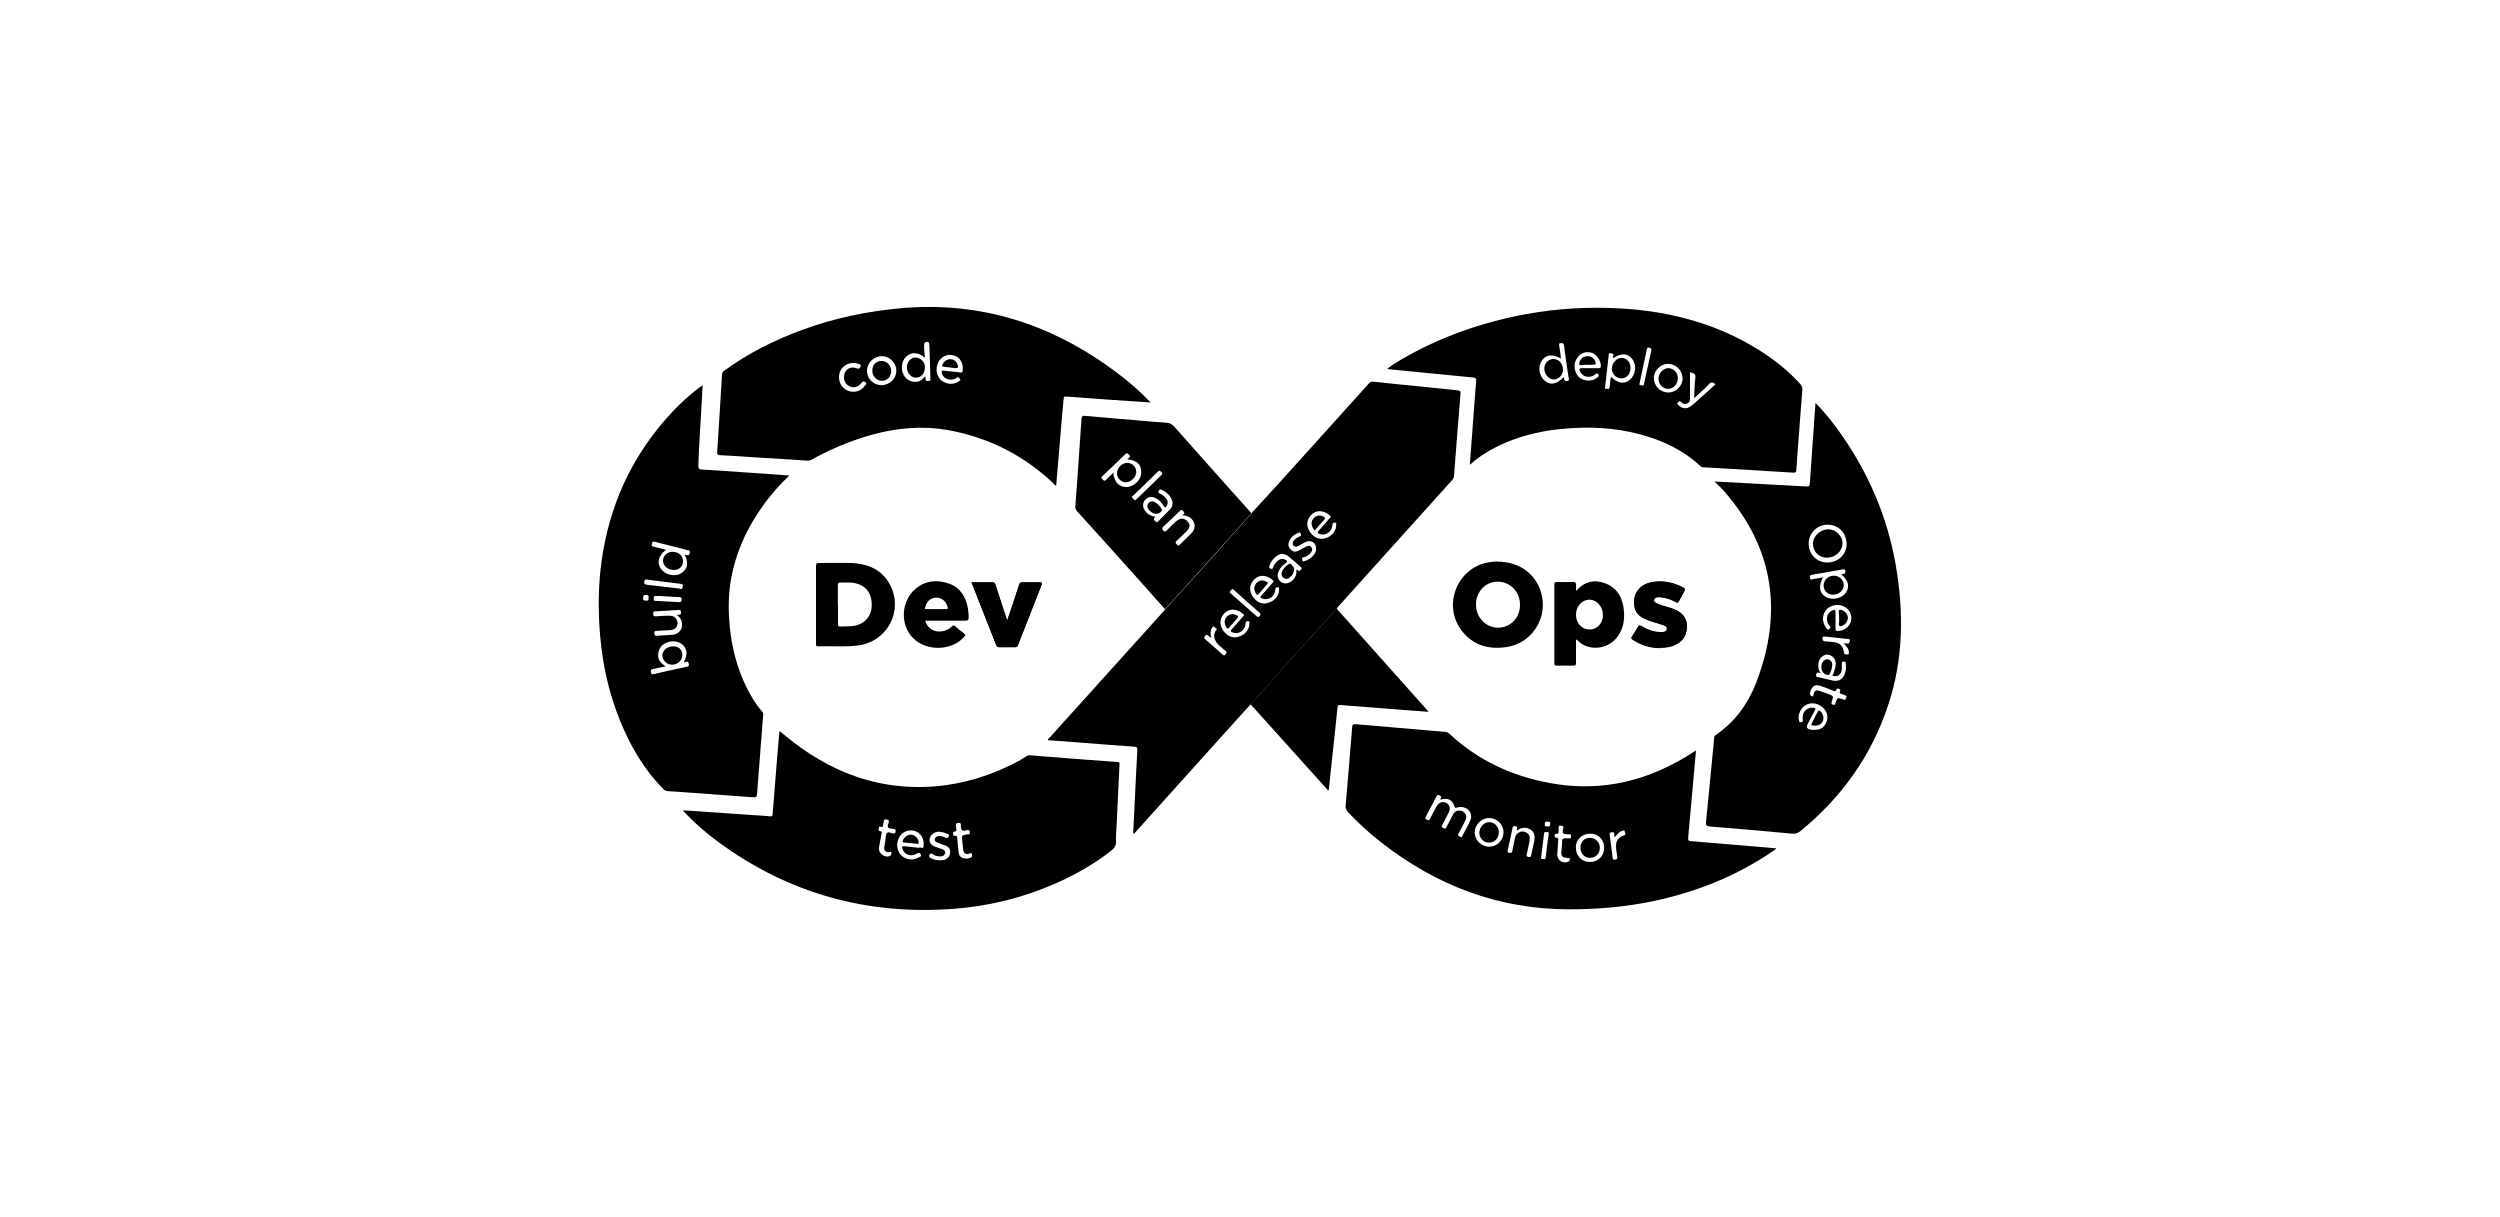
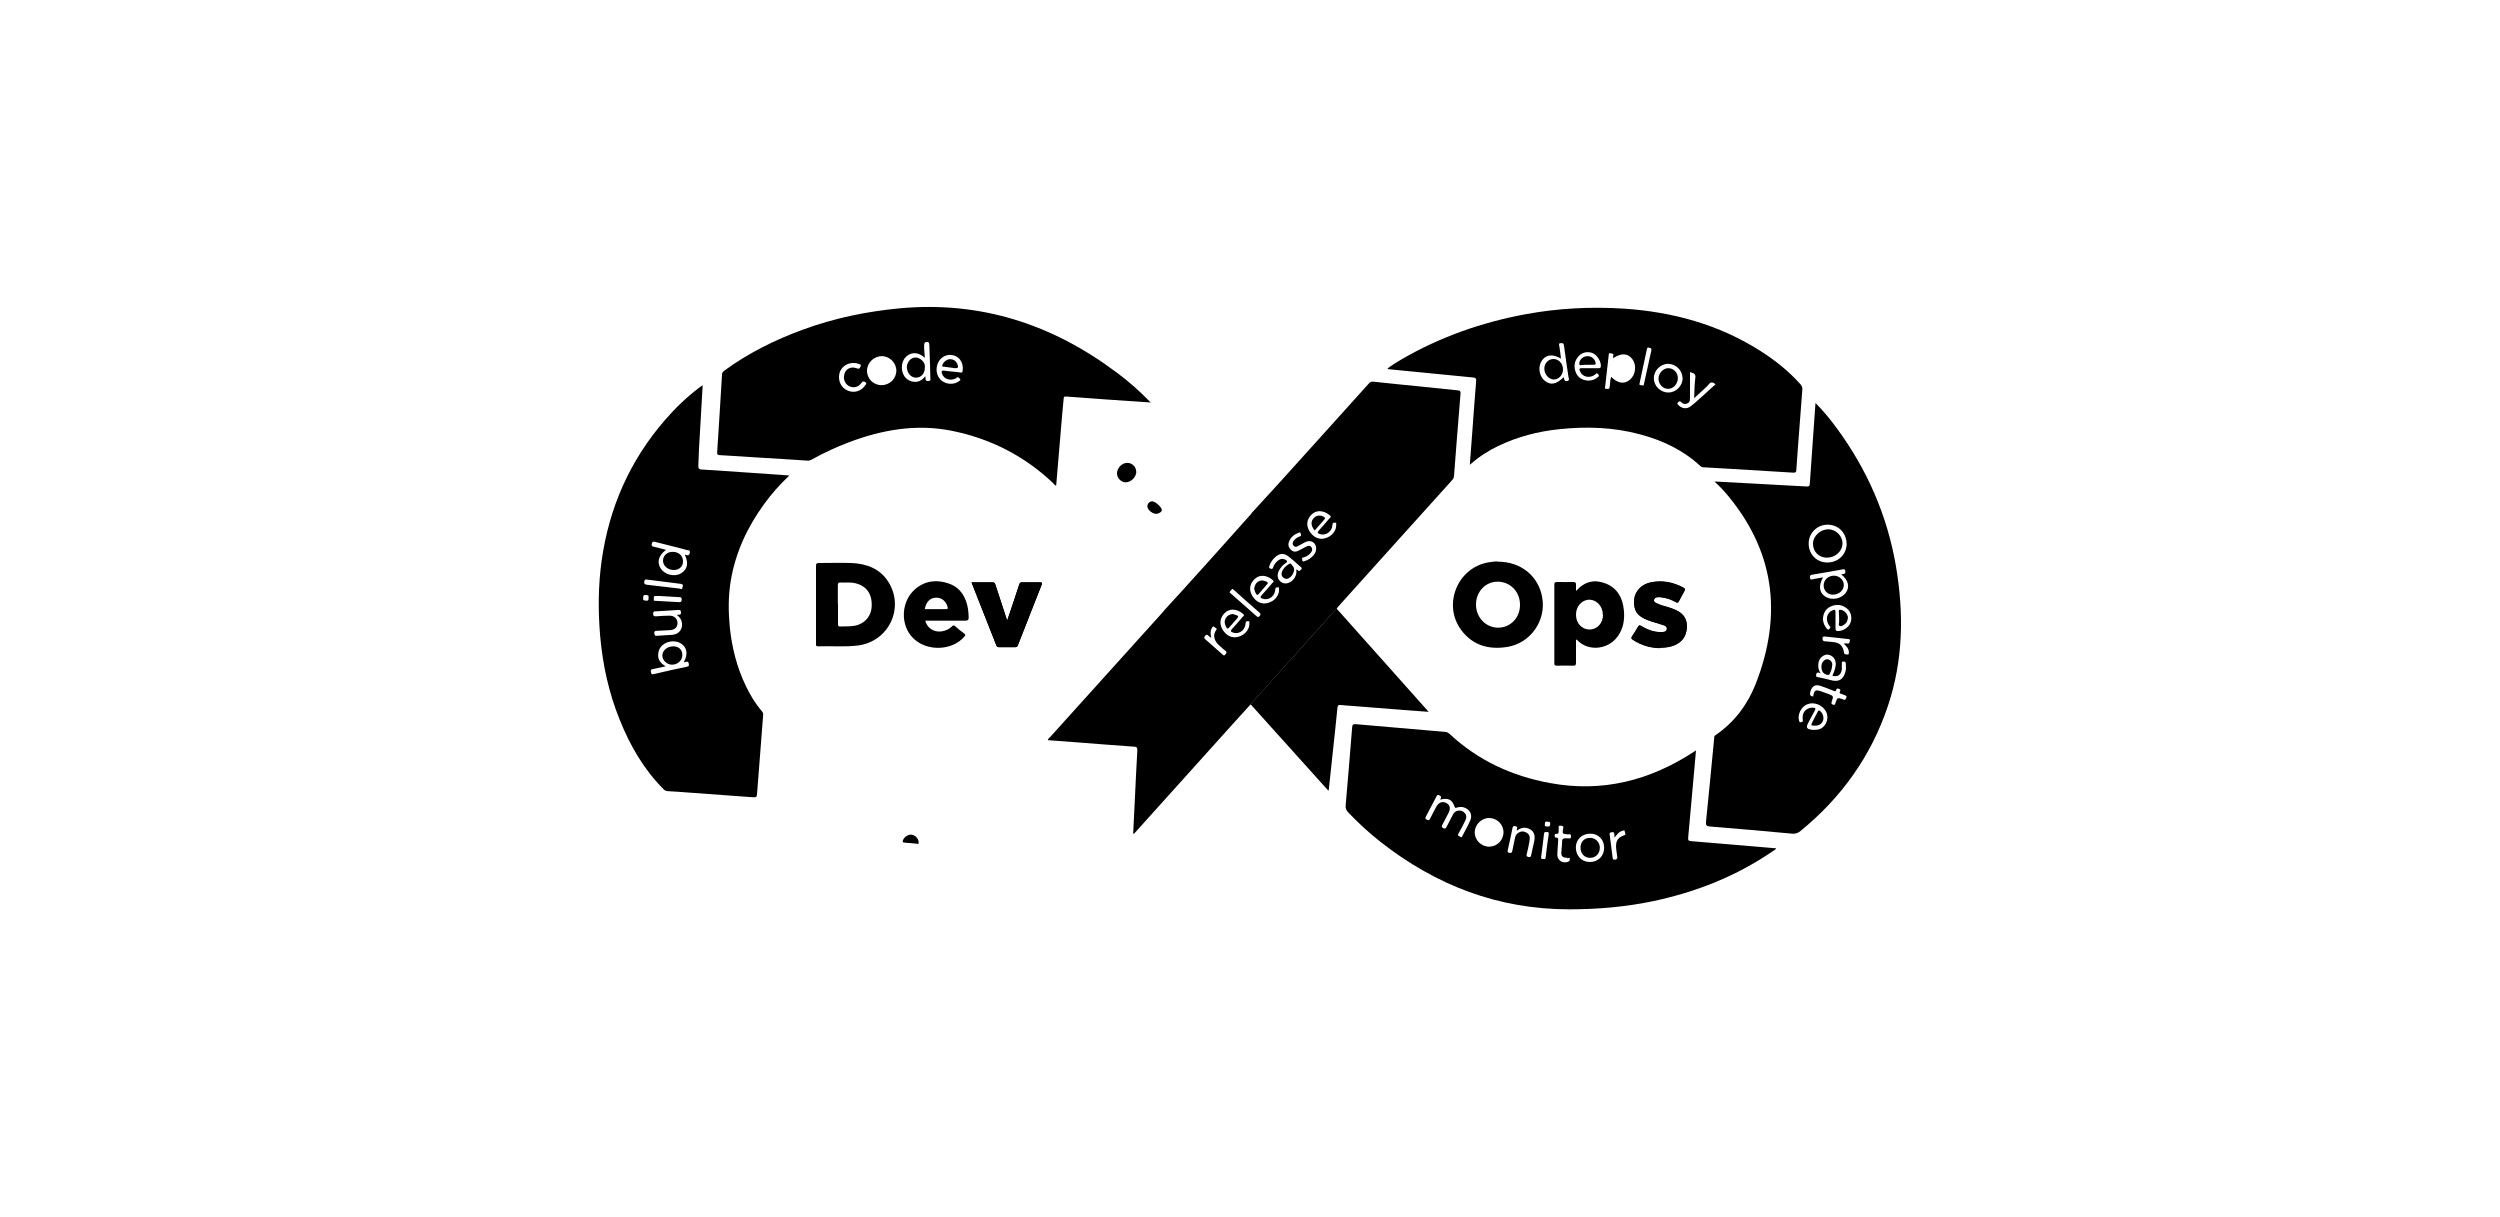
<svg xmlns="http://www.w3.org/2000/svg" id="Layer_1" data-name="Layer 1" viewBox="0 0 150 73">
  <defs>
    <style>      .cls-1 {        stroke-width: 0px;      }    </style>
  </defs>
  <path class="cls-1" d="m99.62,38.87c.32,0,.62-.04.9-.17.43-.2.65-.54.69-1.02.03-.51-.2-.84-.63-1.05-.17-.08-.35-.15-.54-.2-.22-.06-.44-.12-.64-.22-.09-.04-.18-.09-.16-.21.02-.11.11-.15.21-.16.06,0,.12-.01.18,0,.34.03.64.14.93.3.08.04.13.05.17-.05.11-.21.23-.42.34-.63.05-.08.04-.13-.05-.18-.63-.34-1.29-.47-1.99-.32-.57.12-.95.55-.98,1.05-.04.63.18.97.83,1.21.29.11.59.18.88.28.12.04.27.08.25.25-.02.18-.19.18-.32.19-.04,0-.08,0-.12,0-.39-.02-.75-.16-1.08-.36-.09-.06-.14-.07-.21.04-.11.19-.22.38-.35.56-.08.11-.06.15.05.22.5.33,1.06.49,1.64.49Z" />
  <path class="cls-1" d="m58.29,34.94c.51,1.28,1,2.53,1.49,3.78.03.09.09.11.17.11.32,0,.63,0,.95,0,.09,0,.13-.02.17-.11.47-1.21.95-2.43,1.43-3.64.04-.11.02-.14-.1-.14-.36,0-.72,0-1.07,0-.12,0-.15.05-.18.14-.16.5-.33,1-.5,1.51-.07.2-.14.4-.22.65-.24-.74-.47-1.44-.7-2.14-.03-.08-.04-.16-.17-.16-.41,0-.83,0-1.27,0Z" />
  <path class="cls-1" d="m75.09,30.79c.54-.59,1.09-1.19,1.63-1.78,1.8-2,3.61-3.99,5.41-6,.08-.09.15-.12.27-.11,1.01.11,2.01.21,3.02.31.68.07,1.35.14,2.03.21.15.01.2.05.18.22-.14,1.64-.26,3.28-.39,4.92,0,.13-.08.21-.16.3-1.3,1.45-2.61,2.89-3.91,4.34-.96,1.07-1.92,2.14-2.89,3.21-.03.04-.06.08-.08.12-.03.03-.07.06-.1.1-.83.92-1.66,1.84-2.49,2.76-.86.96-1.71,1.91-2.57,2.87-.58.64-1.16,1.27-1.73,1.91-1.74,1.93-3.48,3.87-5.22,5.8-.02.02-.04.06-.1.05.03-.67.07-1.35.1-2.03.05-.99.09-1.98.15-2.97,0-.17-.04-.21-.19-.22-1.15-.08-2.29-.17-3.44-.26-.57-.04-1.15-.09-1.74-.13.02-.1.09-.14.15-.2,2.24-2.48,4.48-4.97,6.72-7.45.06-.06.1-.13.16-.19.35-.39.71-.77,1.06-1.16.96-1.06,1.92-2.12,2.87-3.19.42-.47.84-.94,1.26-1.41Zm4.15,1.54c.55,0,.95-.41.93-.84,0-.05.04-.14-.07-.13-.06,0-.15,0-.15.1,0,.06-.02.12-.03.18-.09.33-.44.51-.74.4-.14-.05-.15-.1-.05-.21.22-.24.43-.48.64-.73.04-.04.13-.08.03-.17-.38-.33-.88-.38-1.21.06-.19.26-.2.55-.05.83.17.31.44.49.68.5Zm-5.21,5.91c.56,0,.96-.42.93-.86,0-.05.03-.13-.07-.11-.06,0-.15,0-.15.1,0,.06-.02.12-.03.18-.09.33-.43.52-.74.4-.14-.05-.15-.1-.05-.21.22-.24.43-.48.64-.73.04-.04.13-.08.03-.17-.37-.33-.88-.39-1.21.06-.19.26-.2.55-.05.83.17.31.43.49.68.5Zm1.77-2.03c.57,0,.97-.42.94-.86,0-.05.03-.13-.07-.11-.06,0-.15,0-.15.1,0,.06-.02.12-.03.18-.09.33-.44.51-.74.4-.14-.05-.15-.1-.05-.21.22-.24.43-.48.64-.73.04-.04.13-.08.03-.17-.38-.34-.9-.38-1.22.08-.19.27-.18.56-.03.83.17.3.43.47.66.48Zm1.98-2.04s.06.01.07.03c.08.1.14.05.21-.02.1-.1.01-.14-.05-.19-.22-.2-.44-.4-.67-.58-.29-.24-.55-.23-.83.02-.16.14-.27.31-.34.51-.03.07-.05.14.06.18.09.03.13.02.16-.08.05-.16.15-.29.28-.4.15-.12.31-.14.48-.04.09.05.11.11,0,.18-.18.11-.31.27-.41.45-.14.27-.1.51.11.68.19.15.47.12.68-.07.19-.17.28-.39.25-.65Zm1.19-1.26c0-.33-.3-.54-.61-.4-.17.07-.32.18-.49.26-.09.05-.18.06-.26-.03-.08-.1-.05-.19,0-.28.1-.14.24-.23.39-.28.11-.04.05-.11.04-.17-.01-.06-.05-.08-.12-.05-.27.11-.49.27-.59.57-.06.18,0,.33.12.45.12.13.28.15.44.07.14-.07.28-.15.42-.22.12-.06.26-.15.37,0,.11.15.02.29-.09.4-.11.11-.26.19-.41.22-.11.03-.04.09-.04.14,0,.06,0,.12.09.09.32-.08.74-.38.74-.76Zm-6.28,5.38c-.08-.07-.13-.1-.18-.14-.07-.06-.12-.11-.2,0-.07.09-.08.13.01.21.34.29.68.6,1.02.9.06.05.1.11.18.01.06-.08.12-.14,0-.23-.12-.08-.22-.19-.33-.28-.28-.23-.48-.61-.22-.95.09-.12-.06-.14-.11-.19-.07-.08-.1,0-.14.05-.12.19-.09.39-.04.63Zm1.25-2.96c-.05.06-.11.11-.15.17-.04.06.03.08.06.11.51.45,1.02.9,1.53,1.35.07.06.12.1.2,0,.07-.09.07-.13-.02-.21-.51-.44-1.01-.89-1.51-1.34-.03-.03-.06-.05-.11-.08Z" />
  <path class="cls-1" d="m102.88,28.89c.77.04,1.51.08,2.24.12,1.1.06,2.2.12,3.3.18.15,0,.16-.06.17-.18.07-1.05.15-2.1.22-3.15.04-.55.08-1.1.12-1.68.49.49.9,1,1.29,1.53,1.81,2.47,3.01,5.21,3.53,8.22.49,2.85.45,5.68-.48,8.44-1.01,3.01-2.79,5.49-5.24,7.49-.15.12-.29.18-.5.16-1.64-.15-3.29-.3-4.94-.43-.2-.02-.25-.08-.23-.28.17-1.67.33-3.34.49-5.01,0-.08,0-.14.08-.19,1.13-.77,1.92-1.83,2.41-3.07,1.64-4.2,1.14-8.07-1.86-11.53-.18-.21-.38-.39-.61-.62Zm6.76,4.86c.65,0,1.15-.48,1.16-1.11,0-.54-.38-1.15-1.14-1.16-.64,0-1.14.51-1.14,1.13,0,.65.48,1.14,1.12,1.14Zm.82.71c.06,0,.08-.02.11-.02.13,0,.17-.06.15-.18-.02-.13-.1-.11-.2-.09-.59.11-1.18.21-1.78.31-.12.02-.16.05-.14.18.02.15.11.11.19.09.19-.03.39-.07.59-.11-.28.51-.23.92.13,1.15.39.26.98.14,1.25-.24.24-.35.14-.75-.3-1.1Zm-1.07,2.76c0,.13.07.32.21.49.11.13.16.04.21-.04.05-.07-.04-.1-.07-.15-.23-.35-.14-.75.21-.9.13-.06.18-.04.18.12,0,.32,0,.63,0,.95,0,.08,0,.17.12.17.32.02.68-.21.78-.5.11-.29.03-.64-.19-.83-.29-.25-.63-.3-.98-.15-.32.14-.48.4-.49.84Zm-.52,6.57c.15,0,.3-.02.43-.1.32-.22.44-.66.26-1-.22-.4-.73-.6-1.13-.43-.38.16-.6.64-.48,1,.02.06.04.1.11.07.05-.02.13-.01.11-.11-.01-.07-.02-.14-.01-.2,0-.33.27-.57.6-.56.15,0,.21.03.12.19-.13.23-.25.47-.38.71-.16.3-.11.39.25.43.04,0,.08,0,.12,0Zm.38-3.39c-.16-.06-.25-.09-.28.08-.03.16.08.14.17.16.24.06.48.1.72.17.57.16.81-.16.89-.62.02-.11,0-.23,0-.35,0-.1-.03-.15-.14-.15-.12,0-.1.07-.1.15,0,.11,0,.22,0,.33-.05.33-.26.47-.57.37.1-.19.16-.39.2-.6.05-.33-.14-.61-.45-.66-.25-.04-.53.19-.58.48-.03.21-.03.41.14.65Zm-.46,1.41c.05-.4.14-.45.5-.32.13.05.26.09.39.14.34.13.34.13.22.48-.04.11,0,.14.08.17.14.05.13-.07.16-.14.11-.29.11-.29.41-.19.01,0,.03,0,.04.02.11.06.14,0,.18-.09.06-.11,0-.14-.09-.17-.07-.03-.14-.06-.21-.08-.09-.02-.12-.07-.07-.15.05-.08.01-.12-.06-.15-.08-.03-.14-.04-.17.07-.02.1-.08.08-.15.05-.25-.1-.51-.2-.77-.29-.33-.12-.53,0-.63.34-.05.18-.01.28.19.29Zm1.82-3.2c.1,0,.16-.01.22,0,.14.03.14-.07.16-.16.03-.11-.06-.1-.12-.11-.46-.05-.91-.1-1.37-.15-.08,0-.15,0-.15.11,0,.1.02.17.14.18.15,0,.3.03.45.04.43.03.63.2.7.63.02.14.12.11.2.12.11.01.09-.07.09-.14,0-.21-.14-.35-.31-.52Z" />
-   <path class="cls-1" d="m40.95,48.62c.54.03,1.04.06,1.53.1.92.06,1.84.13,2.76.19.32.02.63.03.95.07.13.01.17-.03.17-.15.12-1.56.25-3.13.38-4.69,0-.09.02-.17.04-.28.58.5,1.16.94,1.78,1.35,1.56,1.01,3.25,1.69,5.1,1.92,2.44.3,4.75-.15,6.95-1.21.33-.16.65-.33.95-.53.09-.06.17-.08.27-.07,1.74.14,3.48.28,5.22.4.15.01.12.09.12.17-.06,1.19-.11,2.38-.17,3.56-.02.36-.05.71-.04,1.07,0,.23-.1.36-.26.5-1.03.81-2.15,1.45-3.35,1.98-1.95.86-4,1.37-6.12,1.53-5.19.39-9.9-.91-14.1-3.99-.77-.56-1.48-1.18-2.17-1.92Zm14.2,2.24c.08-.06.23.11.26-.06.08-.58-.29-1.02-.85-.97-.35.03-.61.29-.7.66-.09.34.04.73.32.92.31.2.63.21.95.03.06-.03.19-.05.12-.18-.06-.11-.13-.11-.25-.04-.33.2-.71.08-.84-.25-.07-.19-.05-.21.16-.19.27.03.55.06.82.09Zm1.24-.96c-.2,0-.37.05-.5.2-.19.22-.15.53.12.66.16.08.35.12.52.19.1.04.2.1.18.22-.01.12-.1.19-.22.21-.06,0-.12.01-.18,0-.14-.02-.27-.06-.38-.15-.09-.07-.12,0-.15.06-.03.05-.08.09,0,.15.21.18.74.24.98.11.17-.1.25-.24.25-.44,0-.19-.11-.31-.27-.37-.15-.06-.31-.11-.46-.17-.1-.04-.22-.09-.19-.23.03-.13.14-.18.27-.18.14,0,.27.05.39.11.1.05.13-.01.17-.08.06-.09.02-.12-.06-.15-.15-.07-.31-.12-.46-.12Zm-3.66.99c0,.35.36.58.64.48.1-.04.11-.11.11-.2,0-.12-.09-.04-.14-.04-.24,0-.32-.11-.28-.34.02-.14.05-.28.07-.42.02-.13,0-.29.08-.38.1-.12.25.01.39.02.08,0,.12-.01.13-.09,0-.07.04-.16-.08-.18-.12-.02-.27-.01-.35-.08-.09-.09.01-.23.03-.35.02-.12-.06-.12-.13-.14-.08-.02-.15-.02-.17.09,0,.07-.03.13-.04.2,0,.11-.02.2-.17.14-.09-.03-.08.04-.09.09,0,.06-.06.16.04.17.18.02.13.12.11.22-.05.29-.11.58-.15.82Zm5.24.63c.08.01.16-.02.25-.05.12-.03.11-.13.09-.22-.02-.14-.1-.04-.15-.03-.24.05-.33,0-.37-.26-.02-.16-.03-.31-.05-.47-.05-.38-.05-.37.32-.43.06,0,.14.02.13-.08,0-.06.02-.14-.05-.16-.06-.02-.13-.02-.18,0-.26.09-.3-.07-.31-.26,0-.03,0-.06,0-.08,0-.09-.04-.11-.13-.11-.23.01-.17.17-.15.3.01.11.06.22-.12.23-.09,0-.06.09-.06.15,0,.06,0,.11.09.1.16-.02.15.09.16.19.02.27.04.55.08.82.03.24.19.35.44.35Z" />
  <path class="cls-1" d="m42.16,23.13c-.07,1.29-.15,2.55-.22,3.8-.02.34-.02.69-.04,1.03,0,.14.03.2.19.21.95.06,1.91.13,2.86.19.79.05,1.58.11,2.41.17-.57.54-1.07,1.1-1.51,1.71-1.02,1.4-1.73,2.93-2.01,4.64-.15.92-.14,1.85-.05,2.78.13,1.23.43,2.4.97,3.52.26.53.56,1.04.95,1.49.06.07.09.13.08.22-.12,1.55-.24,3.1-.36,4.65-.02.3-.02.31-.33.29-1.23-.09-2.47-.18-3.7-.27-.44-.03-.88-.07-1.32-.09-.12,0-.2-.05-.28-.13-1.18-1.19-2-2.61-2.62-4.16-.65-1.61-1.02-3.29-1.17-5.02-.13-1.51-.12-3.03.09-4.53.45-3.18,1.69-6,3.8-8.43.62-.72,1.3-1.37,2.05-1.94.05-.04.11-.08.2-.14Zm-2.2,9.86c-.46.35-.56.75-.31,1.13.25.37.83.51,1.21.28.39-.23.47-.62.23-1.11.01,0,.03-.01.04,0,.13.05.23.05.26-.13.03-.19-.12-.13-.2-.16-.09-.04-.18-.05-.28-.08-.54-.14-1.07-.27-1.61-.41-.1-.03-.16-.02-.19.11-.02.11-.02.15.1.18.24.05.47.12.74.19Zm1.07,6.74c.26-.47.2-.88-.17-1.12-.37-.24-.96-.14-1.22.22-.11.15-.16.33-.15.52.01.29.19.47.45.63-.28.06-.54.12-.79.17-.12.02-.11.09-.09.18.02.09.02.15.15.12.67-.16,1.35-.31,2.02-.45.1-.02.11-.06.1-.15-.02-.22-.15-.14-.29-.11Zm-.41-2.84c.12-.02.25.03.24-.14,0-.17-.1-.16-.22-.15-.43.03-.86.06-1.29.08-.09,0-.17,0-.16.13,0,.1.01.18.16.17.27-.02.55-.04.82-.04.29,0,.48.18.48.45,0,.25-.17.4-.46.42-.26.01-.52.03-.78.04-.11,0-.17.03-.15.16.02.09.03.16.16.14.31-.03.62-.04.92-.06.42-.03.67-.39.56-.8-.04-.16-.14-.27-.28-.39Zm.19-1.56c.15.06.12-.06.15-.13.05-.13-.03-.15-.12-.17-.69-.09-1.37-.17-2.06-.26-.07,0-.09,0-.11.08-.06.18.02.22.18.24.66.07,1.32.16,1.97.23Zm-1.23.43c-.08,0-.16,0-.25,0-.16,0-.08.13-.1.2-.03.08.03.09.09.09.48.03.96.05,1.44.08.12,0,.13-.05.14-.15,0-.1-.01-.15-.12-.15-.4-.02-.79-.05-1.19-.07Zm-.67.09c.04-.15-.08-.14-.18-.15-.16-.02-.13.11-.14.19-.02.14.07.14.18.15.16.02.15-.08.14-.2Z" />
  <path class="cls-1" d="m101.76,45.02c-.07.77-.13,1.5-.2,2.24-.09,1-.18,2-.27,3-.01.15.02.2.18.21,1.04.08,2.07.18,3.11.26.66.06,1.32.11,1.99.17-.03.08-.11.11-.17.15-2.21,1.52-4.64,2.48-7.26,3.03-1.64.34-3.31.48-4.98.48-4.26,0-7.99-1.43-11.32-4.04-.69-.54-1.34-1.14-1.95-1.78-.11-.12-.17-.24-.15-.42.14-1.56.26-3.13.39-4.69.01-.15.06-.19.21-.18,1.39.12,2.78.24,4.17.36.39.03.78.07,1.17.1.13,0,.21.05.31.14,1.7,1.58,3.72,2.51,5.99,2.93,3.16.59,6.03-.15,8.68-1.89.02-.01.04-.03.11-.07Zm-15.34,2.98s0-.04,0-.05c.07-.1.07-.17-.06-.23-.14-.07-.15.04-.19.1-.21.39-.41.79-.62,1.18-.05.1-.03.14.06.18.09.04.14.06.19-.05.12-.25.25-.49.38-.73.14-.26.37-.34.6-.22.22.11.27.33.13.6-.12.23-.24.47-.36.69-.05.1-.08.15.05.22.13.06.15,0,.2-.09.13-.24.26-.49.38-.73.06-.12.16-.21.3-.23.17-.03.31.02.42.16.11.14.09.29.02.43-.13.27-.27.54-.42.8-.05.1,0,.12.07.15.05.02.11.11.16,0,.17-.33.36-.65.5-.99.13-.33-.06-.65-.41-.75-.14-.04-.28-.03-.42.02-.08.03-.11,0-.13-.07-.14-.42-.39-.54-.86-.41Zm9.83,2.87c0-.49-.34-.85-.83-.85-.5,0-.87.35-.87.83,0,.5.35.87.84.87.5,0,.86-.36.86-.85Zm-6.04-.93c0-.48-.39-.86-.87-.86-.45,0-.85.4-.86.86,0,.46.39.86.87.86.47,0,.86-.38.86-.87Zm.8-.09s0-.05,0-.07c.04-.1.04-.19-.1-.21-.14-.03-.15.06-.17.16-.08.42-.18.84-.27,1.26-.02.09-.03.16.09.18.11.02.16,0,.18-.12.05-.26.11-.52.16-.78.03-.16.12-.27.27-.34.17-.08.33-.04.47.06.19.14.15.34.12.53-.04.25-.1.5-.16.74-.03.12.03.14.12.16.1.02.13-.01.15-.11.06-.29.13-.57.19-.86.07-.39-.06-.63-.36-.74-.26-.1-.48-.03-.7.14Zm3,1.61c-.24.01-.34-.08-.33-.31,0-.16.03-.31.04-.47,0-.39,0-.39.39-.38.05,0,.12.03.14-.04.02-.05.02-.12,0-.16-.05-.08-.14-.03-.21-.04-.29-.02-.3-.04-.26-.31,0-.02.01-.04.02-.06.03-.13-.07-.14-.16-.15-.11-.02-.13.04-.12.13,0,.08,0,.15,0,.23,0,.08-.02.14-.12.13-.07,0-.12,0-.12.09,0,.08,0,.14.1.14.13,0,.11.09.11.18-.02.26-.03.52-.05.78-.03.36.26.6.61.5.11-.03.15-.1.14-.19-.01-.13-.11,0-.15-.04Zm2.86-1.22c0-.07-.01-.13-.01-.2,0-.09-.05-.12-.13-.11-.08.01-.17.02-.15.14.06.47.12.94.18,1.41.01.09.06.11.14.1.2-.03.13-.17.12-.28-.06-.48-.21-.98.45-1.19.11-.03.02-.16.01-.24,0-.09-.09-.03-.13-.02-.22.05-.33.23-.47.39Zm-4.1-.31c-.08-.02-.12,0-.13.1-.05.46-.11.92-.17,1.38-.02.11.01.13.11.13.08,0,.15.04.16-.1.05-.46.11-.91.18-1.36.02-.15-.02-.17-.14-.16Zm.24-.5c.03-.16-.1-.11-.18-.13-.15-.03-.13.09-.14.16-.03.15.1.12.17.13.13.02.15-.06.15-.16Z" />
  <path class="cls-1" d="m69.06,24.15c-.92-.06-1.79-.12-2.66-.18-.82-.06-1.63-.12-2.45-.18-.11,0-.13.04-.13.13-.03.36-.07.71-.1,1.07-.12,1.38-.23,2.76-.35,4.15-.09-.02-.13-.1-.18-.15-1.72-1.63-3.75-2.67-6.07-3.14-2.13-.43-4.17-.07-6.17.68-.77.29-1.52.64-2.24,1.04-.07.04-.15.07-.23.07-1.01-.07-2.02-.13-3.03-.19-.75-.05-1.5-.1-2.24-.14-.13,0-.19-.03-.18-.18.1-1.55.2-3.1.29-4.65,0-.12.06-.18.15-.25,1.44-1.05,3.03-1.84,4.7-2.45,1.87-.69,3.81-1.09,5.8-1.28,4.86-.45,9.16.95,13.03,3.85.73.54,1.41,1.14,2.07,1.83Zm-13.57-2.68c-.49-.44-.92-.29-1.16-.03-.3.32-.29.92.02,1.24.14.14.31.22.51.23.28.02.48-.11.66-.34,0,.05.01.07.01.09,0,.12-.01.21.16.2.18,0,.13-.12.13-.21-.01-.56-.03-1.11-.05-1.67,0-.12,0-.23-.02-.35-.02-.1-.06-.12-.15-.11-.09,0-.14.04-.15.15-.02.25.03.5.04.79Zm1.53-.18c-.36,0-.67.23-.78.59-.12.38,0,.78.3.99.3.21.72.21,1,0,.04-.03.1-.05.08-.1-.02-.05-.07-.1-.12-.13-.06-.03-.1.03-.14.06-.34.18-.74.04-.84-.28-.04-.12-.04-.21.14-.18.32.05.64.06.96.11.1.01.13,0,.14-.11.07-.51-.24-.94-.75-.94Zm-4.13,1.82c.49,0,.89-.39.89-.87,0-.47-.4-.87-.87-.87-.48,0-.89.4-.89.88,0,.48.39.86.87.86Zm-2.25-.5c0-.42.37-.67.77-.51.14.06.17,0,.22-.1.07-.15-.06-.14-.13-.17-.1-.05-.21-.05-.32-.05-.39,0-.75.28-.82.65-.09.44.12.85.51,1.01.38.16.81.03,1.03-.31.04-.05.14-.12.02-.2-.09-.06-.15-.07-.23.04-.18.24-.42.32-.67.23-.24-.09-.39-.31-.39-.6Z" />
  <path class="cls-1" d="m88.19,27.87c.05-.65.09-1.25.14-1.85.08-1.06.15-2.11.24-3.17.01-.14-.03-.18-.17-.2-1.67-.16-3.34-.33-5.01-.49-.05,0-.1,0-.14-.05.26-.2.53-.36.81-.53,2.33-1.36,4.84-2.24,7.49-2.73,1.96-.36,3.93-.46,5.92-.33,2.91.2,5.65.95,8.13,2.52.9.57,1.73,1.23,2.44,2.03.08.1.11.19.1.31-.09,1.18-.18,2.36-.27,3.54-.03.43-.06.85-.09,1.28,0,.12-.04.16-.17.16-1.26-.08-2.53-.15-3.79-.23-.52-.03-1.04-.06-1.57-.09-.08,0-.15,0-.22-.07-1.04-.97-2.28-1.55-3.63-1.91-1.59-.43-3.21-.48-4.83-.31-1.28.13-2.51.45-3.68,1.01-.6.29-1.15.64-1.69,1.12Zm5.49-6.34c-.49-.3-.89-.27-1.15.08-.27.36-.2.94.15,1.23.35.29.7.23,1.14-.21,0,.02.01.04.02.05.01.12.05.21.2.18.15-.04.09-.15.07-.23-.09-.63-.19-1.26-.27-1.89-.02-.15-.08-.16-.2-.15-.15.01-.09.1-.08.18.04.25.07.5.1.76Zm3.11-.05s-.01-.09,0-.12c.06-.16-.06-.14-.15-.16-.13-.04-.11.05-.12.13-.07.62-.14,1.24-.21,1.86,0,.06-.06.15.07.14.08,0,.17.05.2-.1.03-.21.02-.42.09-.62.4.4.79.46,1.13.17.34-.29.41-.86.15-1.22-.27-.37-.66-.4-1.16-.07Zm-1.45,1.35c.19.01.37-.07.54-.21.08-.07.06-.11,0-.18-.09-.09-.13,0-.18.04-.34.24-.75.14-.9-.2-.06-.14-.04-.2.13-.19.32,0,.63,0,.95,0,.07,0,.15.02.17-.1.03-.29-.22-.7-.51-.81-.3-.11-.63-.04-.84.21-.25.29-.29.63-.14.98.13.3.41.47.8.47Zm5.61-.14c0-.47-.4-.86-.87-.86-.45,0-.85.4-.85.86,0,.46.39.86.87.86.46,0,.86-.39.86-.87Zm.45-.37c0,.54,0,1.05,0,1.55,0,.13,0,.26-.15.33-.15.07-.28.04-.39-.08-.08-.09-.13-.02-.18.03-.08.06-.02.11.02.15.2.22.51.26.74.08.19-.14.37-.31.55-.47.31-.28.63-.57.94-.85-.16-.15-.29-.16-.42.02-.07.09-.16.17-.25.25-.19.18-.39.35-.61.56.02-.44.02-.83.07-1.22.03-.22-.07-.28-.31-.34Zm-3.03.7c-.03.12.09.07.15.1.11.05.1-.02.12-.09.15-.67.29-1.33.44-2,.03-.12-.03-.14-.13-.17-.12-.04-.12.04-.14.11-.02.06-.02.12-.04.18-.13.61-.26,1.23-.4,1.87Z" />
-   <path class="cls-1" d="m75.09,30.79c-.42.47-.84.94-1.26,1.41-.96,1.06-1.91,2.13-2.87,3.19-.35.39-.7.77-1.06,1.16-.58-.65-1.15-1.29-1.73-1.94-1.18-1.32-2.36-2.63-3.55-3.94-.08-.09-.11-.17-.1-.29.07-.88.13-1.76.19-2.63.06-.87.12-1.74.18-2.61,0-.14.05-.21.22-.19,1.04.1,2.08.18,3.12.27.58.05,1.15.11,1.73.14.2.01.35.07.49.23,1.54,1.74,3.09,3.48,4.64,5.21Zm-7.44-3.23s.07-.08.1-.11c.11-.09.01-.14-.04-.19-.05-.06-.1-.1-.18-.02-.46.45-.93.9-1.4,1.34-.08.08-.04.13.02.18.06.05.1.14.2.04.14-.15.29-.28.45-.43.05.55.34.86.78.85.44,0,.87-.41.89-.82.03-.51-.22-.77-.82-.84Zm1.67,3.46c-.13.1-.1.18,0,.26.05.04.08.08.15.02.25-.25.51-.5.75-.76.15-.17.17-.37.08-.58-.12-.28-.35-.45-.61-.58-.1-.05-.13,0-.17.08-.04.08-.02.12.06.15.16.06.29.18.4.32.1.13.11.28.03.42-.06.1-.11.15-.19.01-.1-.18-.24-.33-.42-.44-.27-.16-.52-.13-.7.08-.17.2-.15.48.05.71.15.18.35.26.59.3Zm1.61-.09c.16-.11.16-.18.05-.28-.12-.12-.17-.01-.22.04-.32.3-.63.61-.96.91-.1.09-.08.14,0,.23.09.1.14.06.21-.01.19-.19.38-.38.58-.56.23-.2.48-.18.66.02.18.2.16.38-.07.61-.19.19-.38.38-.58.56-.12.1-.04.15.02.23.08.11.13.04.19-.02.22-.22.46-.44.68-.67.29-.3.24-.7-.09-.94-.13-.09-.27-.12-.47-.13Zm-2.84-.9c.07-.06.12-.1.18-.15.46-.45.93-.9,1.39-1.35.08-.07.11-.12.02-.21-.09-.09-.13-.1-.23,0-.48.48-.98.95-1.46,1.42-.03.03-.12.05-.06.12.05.06.1.11.16.17Z" />
  <path class="cls-1" d="m75.04,42.25c.86-.96,1.71-1.92,2.57-2.87.83-.92,1.66-1.84,2.49-2.76.03-.04.07-.07.1-.1,1.83,2.05,3.66,4.11,5.52,6.19-.53-.04-1.01-.07-1.5-.11-.97-.08-1.93-.15-2.9-.23-.29-.02-.59-.04-.88-.07-.12-.01-.17,0-.19.14-.09.95-.2,1.9-.3,2.85-.07.69-.15,1.38-.22,2.07,0,.02-.01.04-.03.08-1.56-1.74-3.12-3.47-4.67-5.19Z" />
  <path class="cls-1" d="m89.87,33.7c1.38,0,2.43.85,2.66,2.13.26,1.41-.71,2.78-2.12,2.99-1.09.17-2.05-.1-2.73-1.01-1.14-1.52-.24-3.75,1.63-4.07.2-.03.39-.06.56-.05Zm.02,3.96c.74,0,1.32-.6,1.31-1.38,0-.78-.59-1.38-1.34-1.38-.73,0-1.3.6-1.3,1.37,0,.78.59,1.39,1.33,1.39Z" />
  <path class="cls-1" d="m48.96,36.27c0-.77,0-1.54,0-2.31,0-.15.04-.18.18-.18.65,0,1.3-.02,1.94,0,.91.04,1.71.33,2.22,1.13.99,1.57.02,3.59-1.83,3.82-.8.1-1.6.02-2.39.05-.15,0-.12-.1-.12-.18,0-.78,0-1.56,0-2.33Zm1.32,0c0,.39,0,.79,0,1.18,0,.1.02.15.13.14.25-.01.51,0,.76-.03.65-.07,1.1-.54,1.13-1.17.04-.75-.31-1.25-1-1.4-.29-.07-.58-.02-.86-.04-.14-.01-.17.05-.17.17,0,.38,0,.76,0,1.14Z" />
  <path class="cls-1" d="m94.56,35.46c.53-.59,1.12-.71,1.78-.45.71.28,1.02.87,1.09,1.59.05.49,0,.96-.25,1.4-.55,1-1.87,1.13-2.54.41-.02-.02-.03-.05-.08-.02,0,.45,0,.91,0,1.37,0,.14-.03.19-.18.18-.32-.01-.65,0-.97,0-.12,0-.15-.03-.15-.15,0-1.57,0-3.14,0-4.71,0-.13.03-.16.16-.16.32,0,.65.01.97,0,.14,0,.18.05.17.18,0,.1,0,.2,0,.36Zm1.61,1.42c0-.49-.36-.89-.8-.9-.45,0-.82.4-.81.91,0,.5.35.88.81.88.46,0,.81-.38.81-.88Z" />
  <path class="cls-1" d="m55.52,37.25c.15.54.68.77,1.22.57.14-.05.27-.13.38-.24.08-.07.13-.07.2,0,.17.15.34.3.53.43.09.07.08.12.01.19-.74.86-2.27.9-3.08.08-.79-.79-.72-2.22.15-2.95.6-.5,1.3-.57,2.02-.31.69.25,1.01.81,1.13,1.51.03.17.03.34.04.51,0,.15-.04.2-.2.2-.72,0-1.45,0-2.17,0h-.24Zm-.02-.7c.43,0,.84,0,1.25,0,.13,0,.13-.05.1-.15-.09-.33-.36-.55-.69-.54-.35.01-.6.25-.67.68Z" />
  <path class="cls-1" d="m99.62,38.87c-.58,0-1.13-.16-1.64-.49-.1-.07-.12-.11-.05-.22.13-.18.24-.37.35-.56.06-.11.11-.1.21-.04.33.21.69.34,1.08.36.04,0,.08,0,.12,0,.14-.01.3,0,.32-.19.02-.16-.13-.21-.25-.25-.29-.09-.59-.17-.88-.28-.65-.24-.87-.58-.83-1.21.04-.51.42-.93.98-1.05.7-.15,1.36-.02,1.99.32.09.05.09.1.05.18-.12.21-.24.42-.34.63-.05.09-.09.09-.17.05-.29-.16-.6-.27-.93-.3-.06,0-.12,0-.18,0-.1.01-.19.05-.21.16-.02.12.07.17.16.21.2.1.42.16.64.22.18.05.37.12.54.2.44.21.67.55.63,1.05-.03.48-.25.82-.69,1.02-.28.13-.58.17-.9.17Z" />
  <path class="cls-1" d="m58.29,34.94c.44,0,.85,0,1.27,0,.13,0,.14.07.17.16.23.7.46,1.4.7,2.14.08-.24.15-.44.22-.65.17-.5.34-1,.5-1.51.03-.1.06-.15.18-.14.36,0,.72,0,1.07,0,.12,0,.14.03.1.14-.48,1.21-.96,2.43-1.43,3.64-.03.09-.08.11-.17.11-.32,0-.63,0-.95,0-.08,0-.14-.02-.17-.11-.49-1.25-.99-2.5-1.49-3.78Z" />
  <path class="cls-1" d="m78.88,31.83c-.23-.28-.25-.54-.05-.75.16-.17.4-.19.6-.07.07.04.1.08.03.16-.2.22-.39.44-.58.66Z" />
  <path class="cls-1" d="m73.95,36.84s.09.02.15.04c.22.07.24.1.09.27-.15.17-.3.34-.45.51-.07.08-.11.07-.16-.02-.1-.18-.14-.35-.04-.54.09-.16.22-.23.41-.26Z" />
-   <path class="cls-1" d="m75.25,35.31c.03-.18.1-.34.27-.43.17-.09.33-.05.49.03.07.04.08.08.02.14-.17.19-.34.39-.51.59-.07.08-.11.07-.16-.02-.06-.1-.09-.2-.11-.31Z" />
+   <path class="cls-1" d="m75.25,35.31c.03-.18.1-.34.27-.43.17-.09.33-.05.49.03.07.04.08.08.02.14-.17.19-.34.39-.51.59-.07.08-.11.07-.16-.02-.06-.1-.09-.2-.11-.31" />
  <path class="cls-1" d="m77.65,34.2c-.03.18-.11.34-.27.46-.12.09-.25.1-.38,0-.12-.1-.13-.23-.08-.36.08-.21.24-.35.42-.46.11-.07.16.05.21.11.07.06.09.15.1.25Z" />
  <path class="cls-1" d="m109.61,33.46c-.48,0-.84-.37-.83-.84,0-.46.45-.87.93-.86.45,0,.85.41.84.85-.01.47-.43.85-.94.85Z" />
  <path class="cls-1" d="m110.63,35.09c0,.33-.29.59-.66.59-.31,0-.55-.24-.55-.55,0-.33.26-.58.61-.59.32,0,.59.25.6.55Z" />
  <path class="cls-1" d="m110.87,37.09c-.02.12-.05.26-.17.35-.09.07-.21.16-.31.12-.11-.04-.04-.18-.04-.28-.01-.2,0-.4-.02-.59-.01-.12.05-.11.12-.1.22.03.43.27.43.5Z" />
  <path class="cls-1" d="m108.92,43.54c-.27,0-.28-.01-.16-.25.1-.2.21-.4.31-.6.04-.07.07-.08.14-.03.16.14.24.38.17.58-.07.19-.24.3-.46.3Z" />
  <path class="cls-1" d="m109.93,39.91c0,.18-.07.35-.14.51-.03.07-.07.09-.16.07-.22-.05-.31-.19-.34-.38-.03-.19.02-.37.18-.5.09-.07.2-.07.29-.02.12.06.19.18.18.32Z" />
  <path class="cls-1" d="m54.98,50.62c-.22-.02-.46-.05-.7-.06-.12,0-.14-.05-.1-.15.07-.19.31-.35.5-.33.22.02.41.21.44.43.01.09,0,.16-.13.11Z" />
  <path class="cls-1" d="m40.43,34.2c-.36,0-.65-.25-.65-.56,0-.3.26-.54.59-.53.36,0,.62.25.61.58,0,.3-.23.51-.55.51Z" />
  <path class="cls-1" d="m40.4,38.78c.33,0,.55.21.54.53,0,.32-.29.58-.63.57-.3,0-.56-.26-.57-.54,0-.31.29-.56.66-.56Z" />
  <path class="cls-1" d="m94.83,50.86c0-.35.23-.59.57-.59.33,0,.59.26.59.6,0,.34-.25.61-.59.6-.34,0-.57-.26-.57-.62Z" />
-   <path class="cls-1" d="m89.93,49.94c0,.36-.27.63-.6.62-.31,0-.57-.28-.57-.59,0-.34.29-.65.6-.64.32,0,.57.28.57.61Z" />
  <path class="cls-1" d="m55.49,22.06c0,.35-.22.6-.53.6-.3,0-.54-.28-.55-.63,0-.28.23-.59.53-.58.27,0,.61.3.55.61Z" />
  <path class="cls-1" d="m57.23,22.08c-.16-.02-.39-.05-.61-.08-.06,0-.11,0-.08-.09.05-.18.27-.36.46-.36.21,0,.38.11.45.32.07.19.04.23-.22.22Z" />
-   <path class="cls-1" d="m52.34,22.23c0-.33.22-.57.54-.57.34,0,.58.24.59.6,0,.33-.23.59-.55.59-.32,0-.58-.27-.58-.62Z" />
  <path class="cls-1" d="m93.78,22.17c0,.32-.25.6-.55.6-.3,0-.58-.32-.57-.66,0-.32.25-.57.55-.57.32,0,.57.28.57.63Z" />
-   <path class="cls-1" d="m97.83,22.06c0,.38-.22.64-.55.64-.31,0-.57-.26-.57-.58,0-.33.28-.65.59-.65.3,0,.53.26.53.59Z" />
  <path class="cls-1" d="m95.25,21.37c.25,0,.44.16.49.41.01.08-.01.09-.08.1-.27.02-.53-.01-.8.03-.1.02-.11-.05-.1-.13.03-.23.24-.41.49-.41Z" />
  <path class="cls-1" d="m100.67,22.71c-.01.34-.28.63-.59.62-.32,0-.57-.29-.57-.61,0-.34.3-.64.61-.63.32.02.56.28.55.62Z" />
  <path class="cls-1" d="m68.18,28.29c0,.32-.3.64-.63.65-.28,0-.53-.25-.53-.54,0-.32.29-.62.61-.63.29,0,.54.23.54.53Z" />
  <path class="cls-1" d="m69.37,30.83c-.2,0-.48-.2-.52-.4-.04-.18.11-.36.3-.35.18.02.53.33.56.51.02.1-.17.24-.33.24Z" />
</svg>